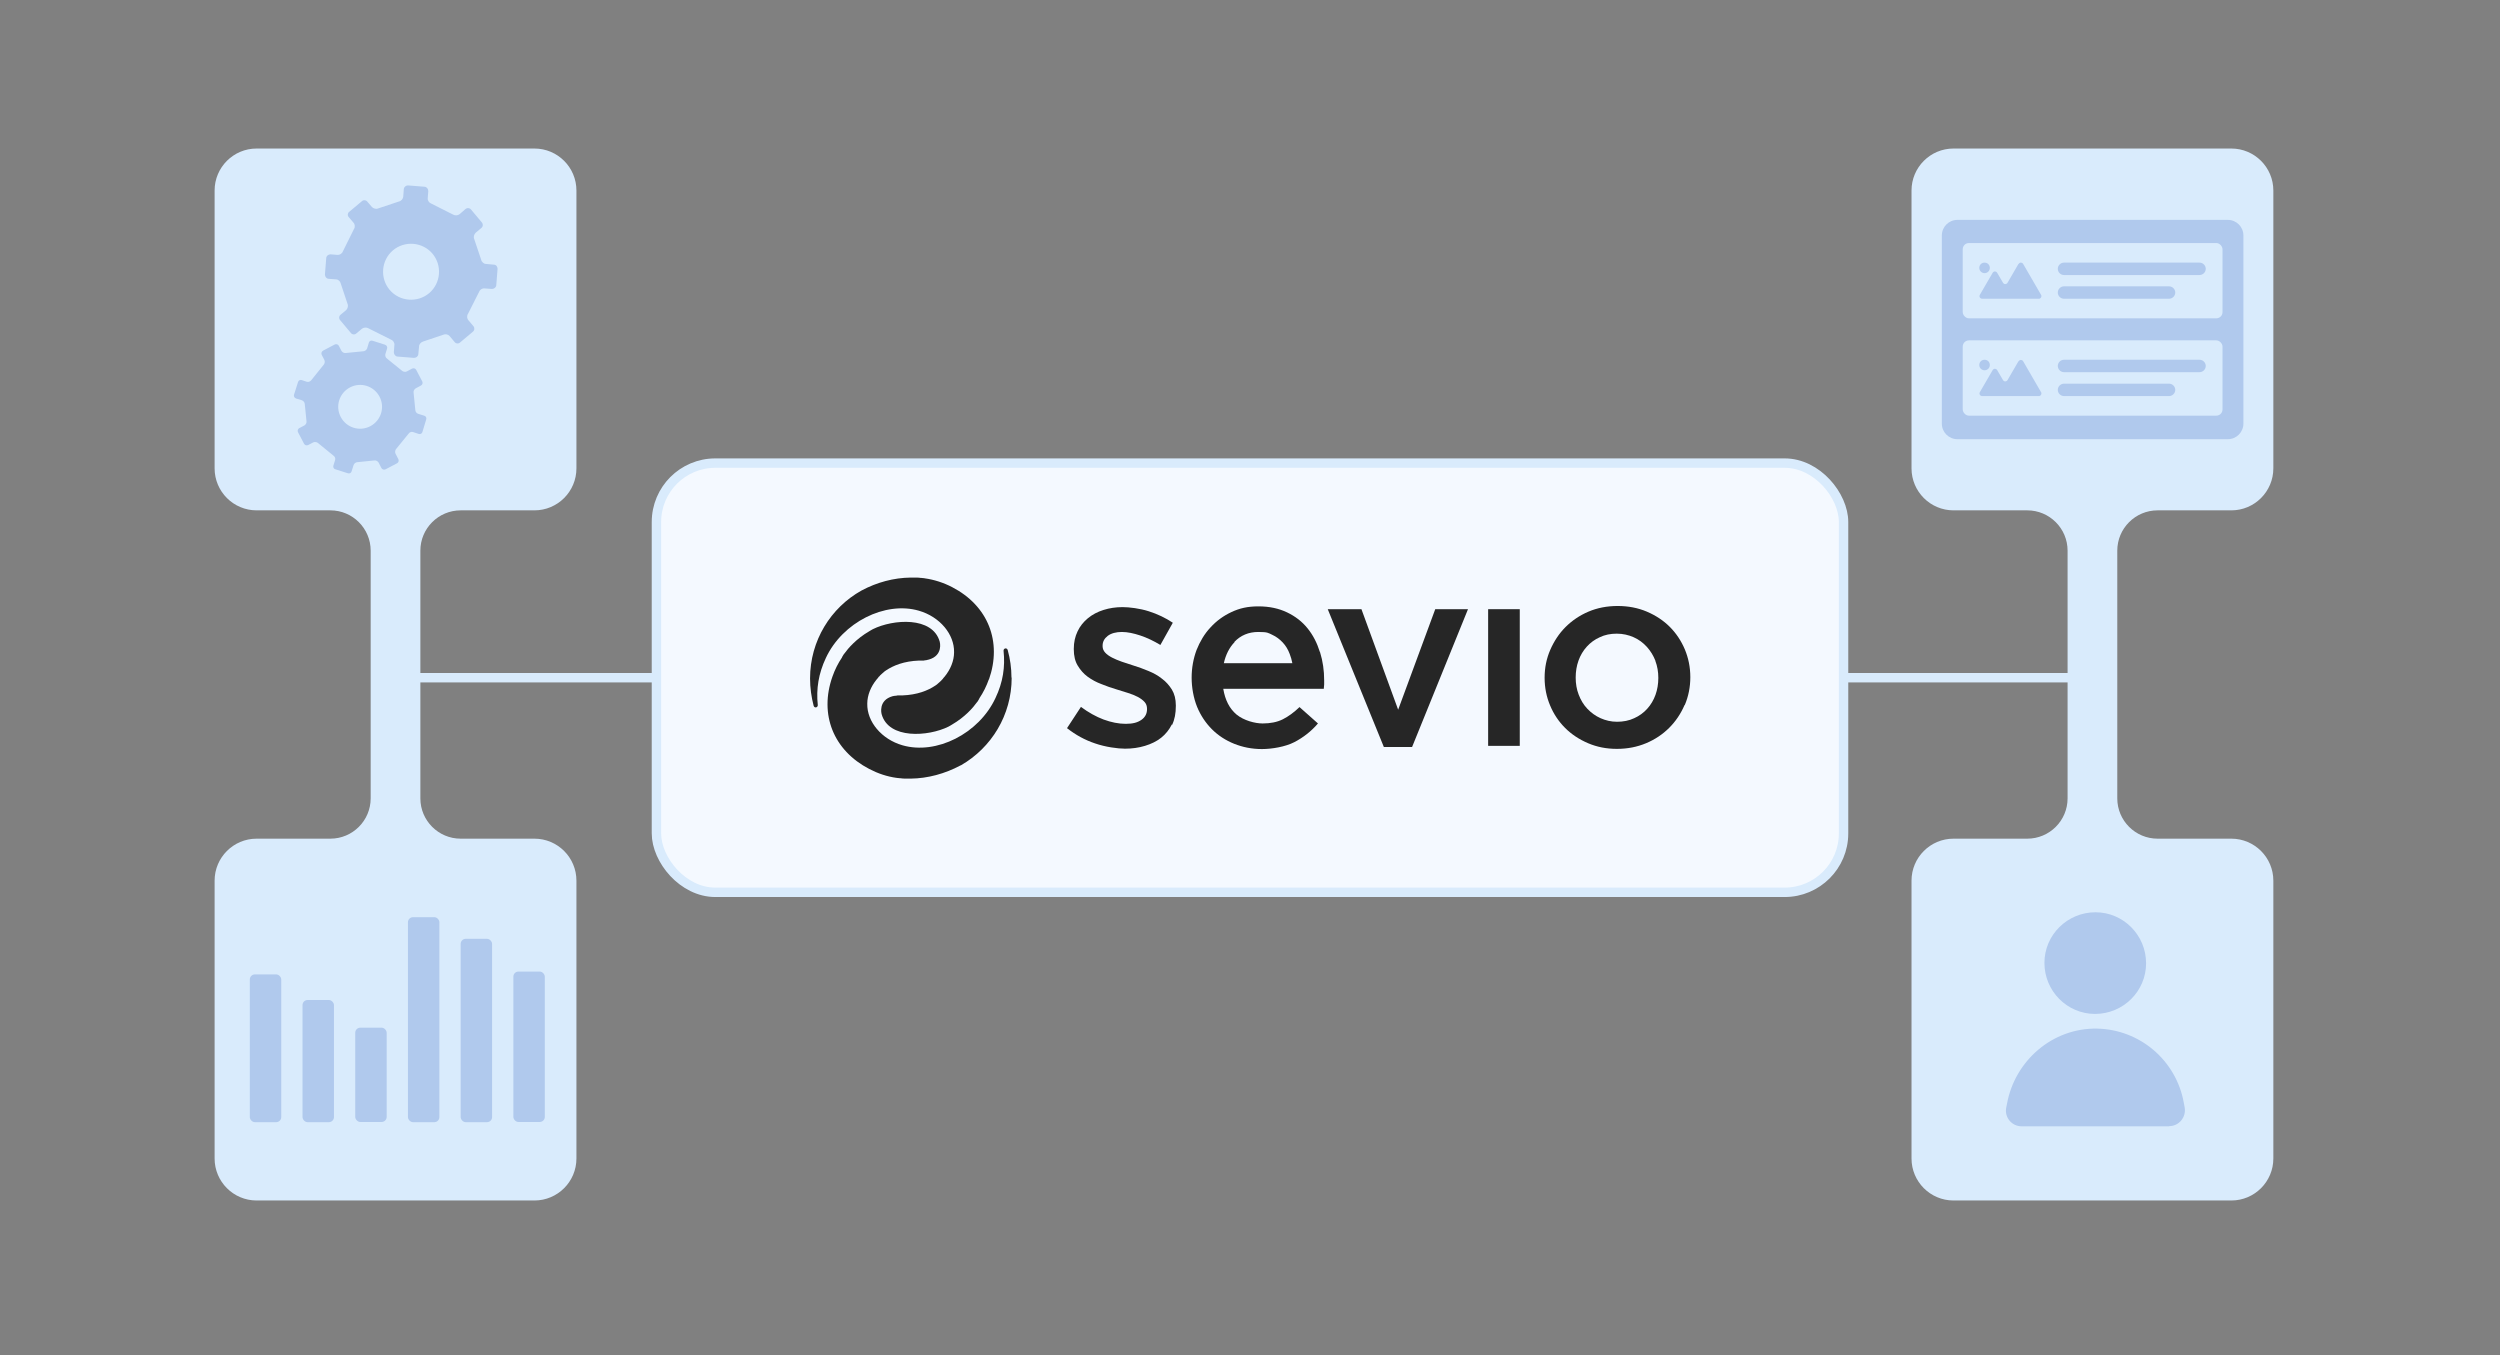
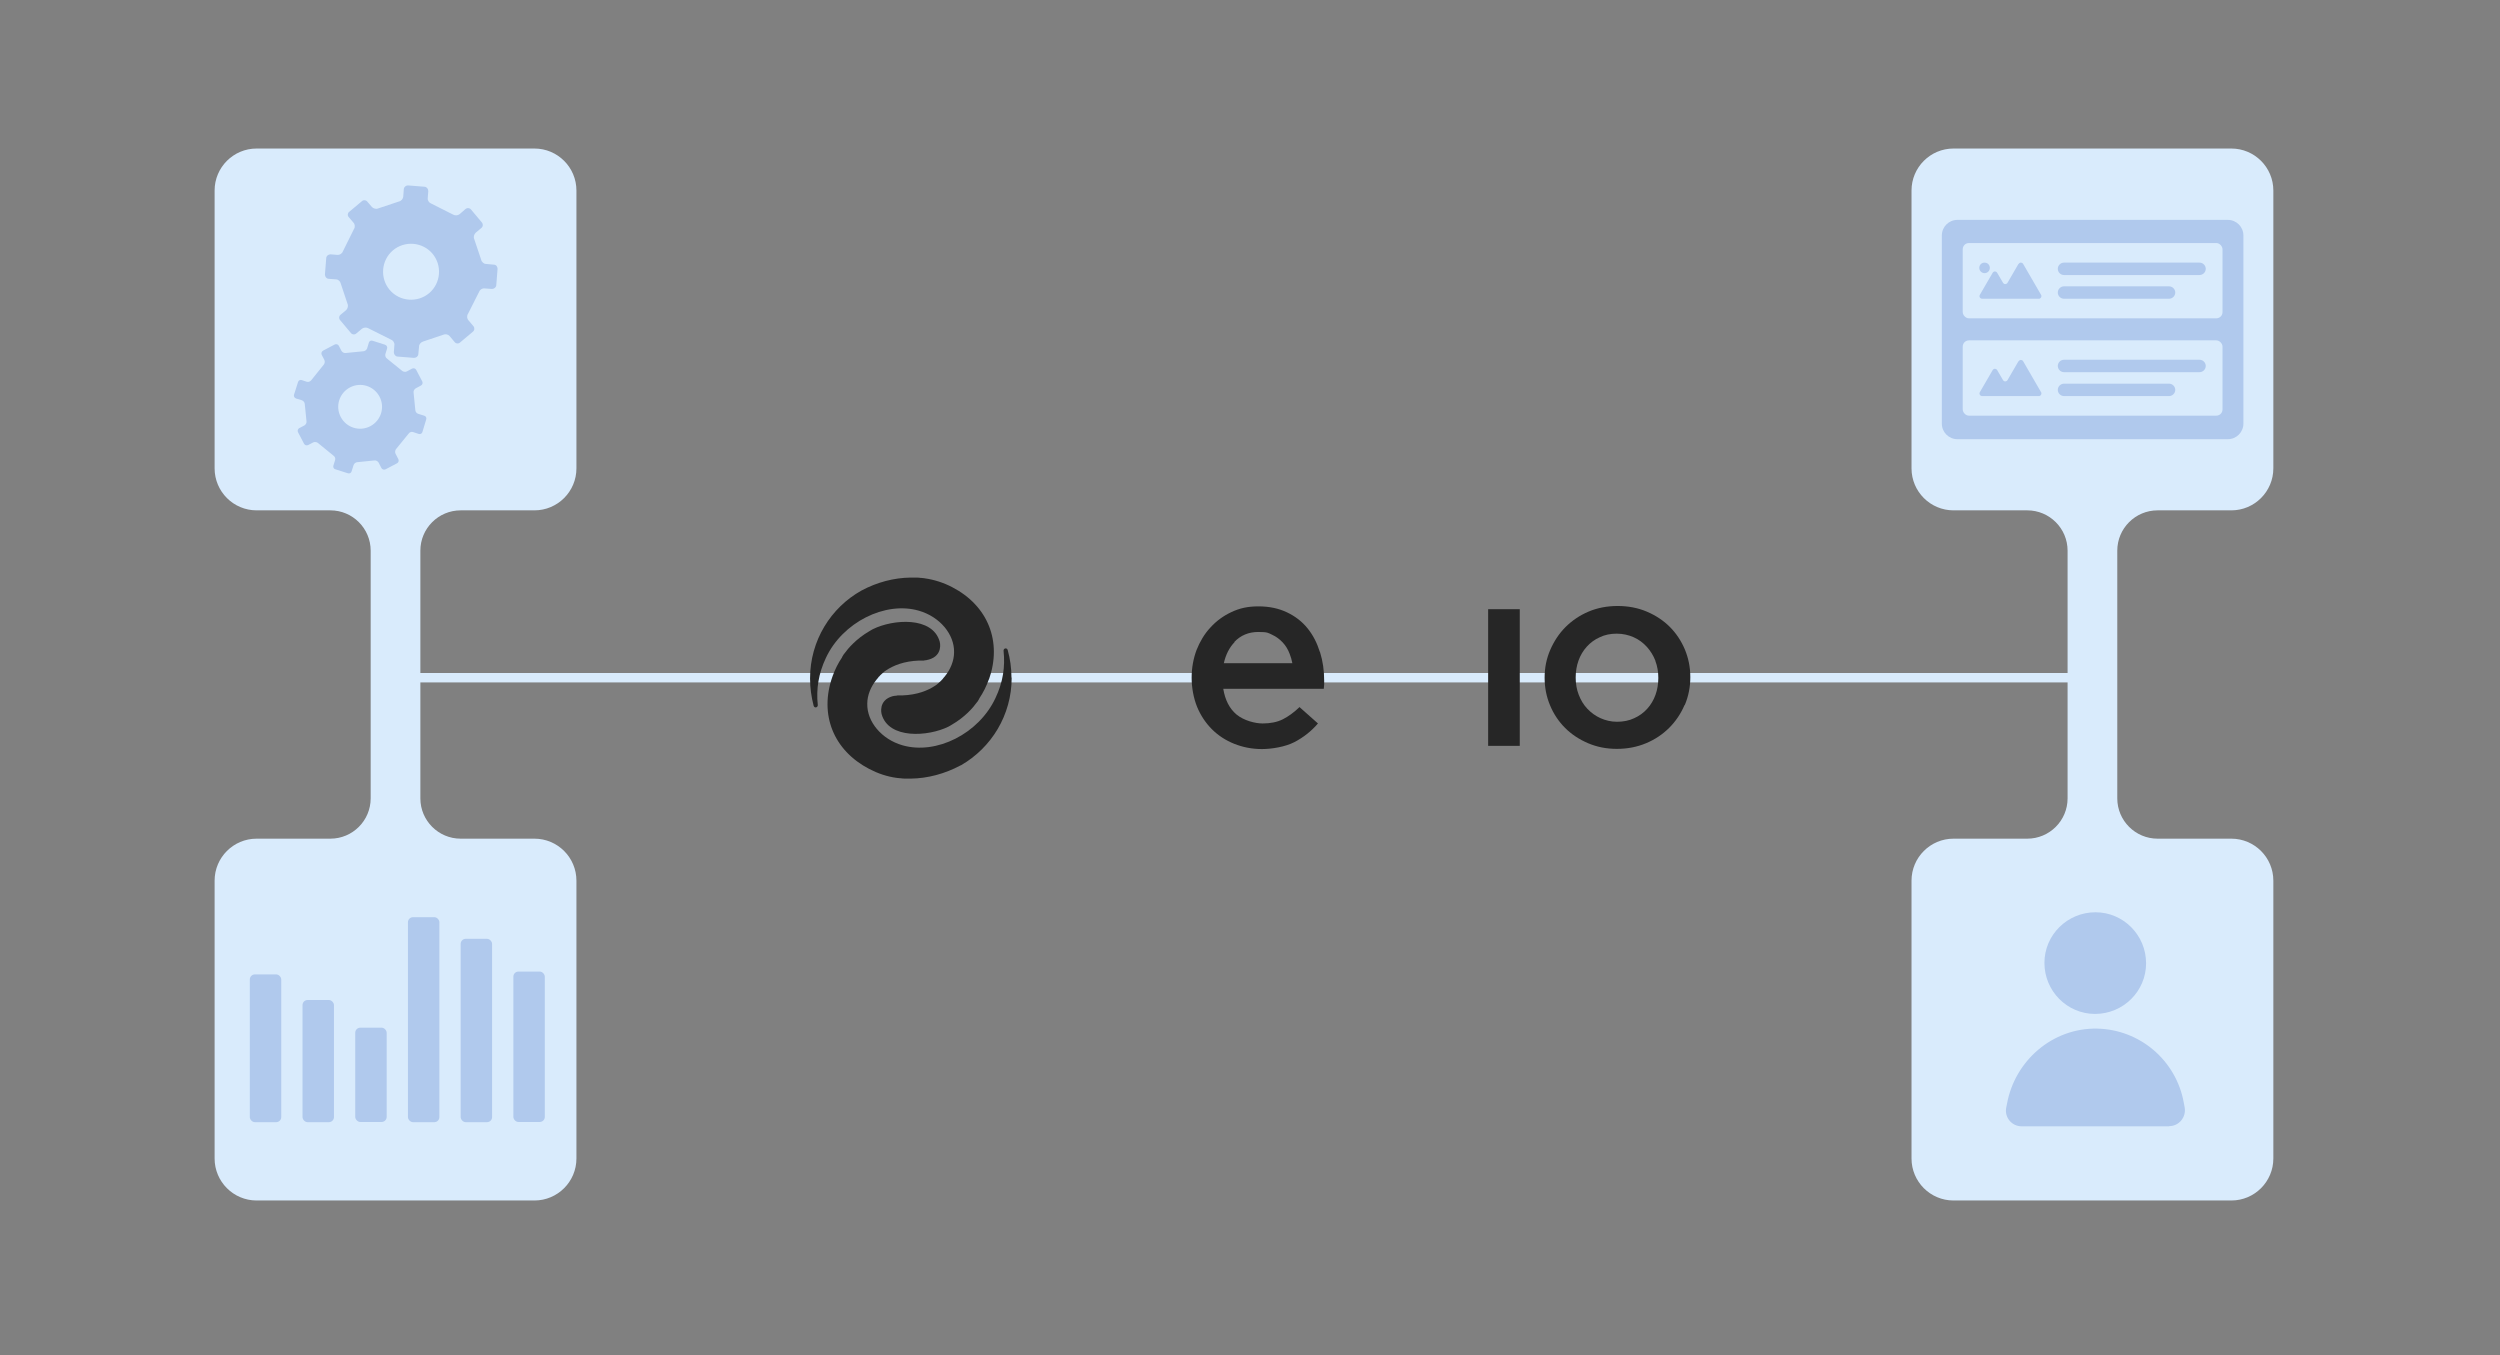
<svg xmlns="http://www.w3.org/2000/svg" id="Layer_1" version="1.1" viewBox="0 0 1328 720">
  <rect x="0" y="0" width="1328" height="720" fill="#808080" stroke="none" />
  <defs>
    <style>
      .st0 {
        fill: #d9ebfc;
      }

      .st1 {
        fill: #f4f9ff;
        stroke: #d9ebfc;
        stroke-miterlimit: 10;
        stroke-width: 5px;
      }

      .st2 {
        fill: #262626;
      }

      .st3 {
        fill: #b0c9ed;
      }
    </style>
  </defs>
  <line class="st1" x1="212.4" y1="360" x2="1113.6" y2="360" />
  <path class="st0" d="M283.9,271.1c12.3,0,22.3-10,22.3-22.3V101.2c0-12.3-10-22.3-22.3-22.3h-147.6c-12.3,0-22.3,10-22.3,22.3v147.6c0,12.3,10,22.3,22.3,22.3h39.2c11.8,0,21.4,9.6,21.4,21.4v131.6c0,11.8-9.6,21.4-21.4,21.4h-39.2c-12.3,0-22.3,10-22.3,22.3v147.6c0,12.3,10,22.3,22.3,22.3h147.6c12.3,0,22.3-10,22.3-22.3v-147.6c0-12.3-10-22.3-22.3-22.3h-39.2c-11.8,0-21.4-9.6-21.4-21.4v-131.6c0-11.8,9.6-21.4,21.4-21.4h39.2Z" />
  <path class="st0" d="M1185.3,271.1c12.3,0,22.3-10,22.3-22.3V101.2c0-12.3-10-22.3-22.3-22.3h-147.6c-12.3,0-22.3,10-22.3,22.3v147.6c0,12.3,10,22.3,22.3,22.3h39.2c11.8,0,21.4,9.6,21.4,21.4v131.6c0,11.8-9.6,21.4-21.4,21.4h-39.2c-12.3,0-22.3,10-22.3,22.3v147.6c0,12.3,10,22.3,22.3,22.3h147.6c12.3,0,22.3-10,22.3-22.3v-147.6c0-12.3-10-22.3-22.3-22.3h-39.2c-11.8,0-21.4-9.6-21.4-21.4v-131.6c0-11.8,9.6-21.4,21.4-21.4h39.2Z" />
-   <rect class="st1" x="348.7" y="246" width="630.6" height="228" rx="31.3" ry="31.3" />
  <g>
    <path class="st2" d="M537.4,360c0,19.9-10.8,37.2-26.9,46.5-.1,0-.2.1-.3.1-8.2,4.4-17.4,6.9-26.4,7-.5,0-.9,0-1.4,0-.4,0-.9,0-1.3,0-.1,0-.3,0-.4,0-.8,0-1.6-.1-2.4-.2-.3,0-.7,0-1-.1-.3,0-.6,0-.9-.1,0,0-.1,0-.2,0-5-.7-9.8-2.3-14.4-4.7-19.1-9.9-26.7-29-19.6-49.1,1.3-3.7,3-7.1,5.1-10.2h0c0-.1,0-.2.1-.3,0,0,.2-.4.6-1,.2-.3.3-.5.6-.8,1.9-2.7,6.3-7.8,13.2-11.8.3-.2.6-.4,1-.6.3-.2.6-.3.9-.5,10.7-5.3,31.7-6.9,35.5,6.7,0,0,2,7.3-5.9,9.5,0,0,0,0-.1,0-.4.1-.8.2-1.2.3-.4,0-.9.1-1.3.2-.3,0-.5,0-.8,0-.3,0-.5,0-.8,0-.1,0-.2,0-.4,0s-.3,0-.5,0c-8,.3-13.6,2.6-17.5,5.2-.4.3-.8.5-1.1.8,0,0-.1.1-.2.2-.3.2-.5.4-.7.6-.4.3-.7.6-1.1,1-.2.2-.4.5-.6.7h-.1c-.4.6-.8,1.1-1.2,1.5-3.1,3.8-5,8.4-5,12.9-.2,9.6,7.6,18.9,18.7,22.1,18,5.2,40.6-6.2,49.4-25.1,4-8.4,5.2-16.5,4.3-25.1-.1-1.4,1.8-1.8,2.2-.4,1.3,4.7,2,9.6,2,14.6" />
    <path class="st2" d="M525.3,360.8c-1.3,3.7-3,7.1-5.1,10.2h0c0,.1,0,.2-.1.3,0,0-.2.4-.6,1-.1.2-.3.5-.6.8-1.9,2.7-6.3,7.8-13.2,11.8-.3.2-.6.4-1,.6-.3.2-.6.3-.9.5-10.7,5.3-31.8,6.8-35.5-6.7,0,0-2-7.3,5.9-9.5,0,0,0,0,.1,0,.4-.1.8-.2,1.2-.2.4,0,.9-.1,1.3-.2.3,0,.5,0,.8,0,.3,0,.5,0,.8,0,.1,0,.2,0,.4,0s.3,0,.5,0c8-.3,13.6-2.6,17.5-5.2.4-.3.8-.5,1.1-.8,0,0,.1-.1.2-.2.3-.2.5-.4.7-.6.4-.3.7-.6,1.1-1,.2-.2.4-.5.6-.7h.1c.4-.6.8-1.1,1.2-1.5,3.1-3.8,5-8.4,5-12.9.2-9.6-7.6-18.9-18.7-22.1-17.9-5.2-40.6,6.2-49.4,25.1-3.9,8.3-5.2,16.4-4.3,25,.1,1.4-1.8,1.8-2.2.4-1.2-4.6-1.9-9.5-1.9-14.5,0-20.1,11-37.6,27.3-46.7,8.2-4.4,17.2-6.8,26.2-6.9.5,0,.9,0,1.4,0,.4,0,.9,0,1.3,0,.1,0,.3,0,.4,0,.8,0,1.6.1,2.4.2.3,0,.7,0,1,.1.3,0,.6,0,.9.1,5,.7,10,2.3,14.6,4.7,19.1,9.9,26.6,29,19.5,49.1" />
-     <path class="st2" d="M622.5,384.8c-1.4,2.8-3.3,5.2-5.7,7.1-2.4,1.9-5.3,3.3-8.6,4.3-3.3,1-6.8,1.5-10.6,1.5s-10.5-.9-15.9-2.8c-5.4-1.8-10.3-4.5-14.9-8.1l7.4-11.3c3.9,2.9,8,5.2,12,6.7,4.1,1.5,8,2.3,11.8,2.3s6.3-.7,8.3-2.1c2-1.4,3-3.3,3-5.7v-.2c0-1.4-.4-2.6-1.3-3.6-.9-1-2.1-1.9-3.6-2.7-1.5-.8-3.3-1.5-5.2-2.1-2-.6-4-1.2-6.1-1.9-2.7-.8-5.3-1.7-8-2.8-2.7-1-5.1-2.3-7.3-3.9-2.2-1.6-3.9-3.6-5.3-5.9-1.4-2.3-2.1-5.2-2.1-8.7v-.3c0-3.4.7-6.5,2-9.2,1.3-2.8,3.2-5.1,5.5-7,2.3-1.9,5.1-3.4,8.3-4.4,3.2-1,6.5-1.5,10.1-1.5s9.2.7,13.9,2.2c4.7,1.5,8.9,3.5,12.8,6.1l-6.6,11.8c-3.5-2.1-7-3.8-10.6-5-3.6-1.2-6.9-1.9-9.9-1.9s-5.7.7-7.5,2.1c-1.8,1.4-2.7,3.1-2.7,5.2v.3c0,1.3.5,2.4,1.4,3.4.9,1,2.1,1.8,3.6,2.6,1.5.8,3.3,1.5,5.2,2.2,2,.7,4,1.3,6.1,2,2.7.8,5.3,1.8,8,2.9s5.1,2.4,7.2,4.1c2.2,1.6,3.9,3.6,5.3,5.8,1.4,2.3,2.1,5.1,2.1,8.4v.3c0,3.9-.6,7.2-2,10.1" />
-     <polygon class="st2" points="762.4 323.6 779.8 323.6 750.1 396.8 735.1 396.8 705.3 323.6 723.2 323.6 742.7 377 762.4 323.6" />
    <rect class="st2" x="790.5" y="323.6" width="16.8" height="72.6" />
    <path class="st2" d="M894.8,374.6c-2,4.6-4.7,8.6-8.1,12-3.4,3.4-7.5,6.2-12.3,8.2-4.8,2-9.9,3-15.5,3s-10.6-1-15.3-3c-4.7-2-8.8-4.7-12.2-8.1-3.4-3.4-6.1-7.4-8-12-1.9-4.5-2.9-9.4-2.9-14.7s1-10.2,3-14.8c2-4.6,4.7-8.7,8.1-12.1s7.5-6.2,12.2-8.2c4.7-2,9.9-3,15.5-3s10.8,1,15.5,3c4.7,2,8.8,4.7,12.2,8.1,3.4,3.4,6.1,7.5,8,12,1.9,4.6,2.9,9.5,2.9,14.7,0,5.2-1,10.2-2.9,14.7M879.4,351.1c-1.1-2.8-2.6-5.3-4.6-7.5-2-2.2-4.3-3.9-7-5.1-2.7-1.2-5.7-1.9-9-1.9s-6.3.6-9,1.9c-2.7,1.2-5,2.9-6.9,5-1.9,2.1-3.4,4.6-4.4,7.4-1,2.8-1.5,5.8-1.5,9s.5,6.3,1.6,9.1c1.1,2.9,2.6,5.4,4.6,7.5,2,2.1,4.3,3.8,7,5,2.7,1.2,5.6,1.9,8.8,1.9s6.4-.6,9.1-1.9c2.7-1.2,5-2.9,6.9-5,1.9-2.1,3.4-4.6,4.4-7.4,1-2.8,1.5-5.8,1.5-9,0-3.2-.5-6.2-1.6-9.1" />
    <path class="st2" d="M701.1,346.3c-1.5-4.8-3.6-8.9-6.5-12.5-2.9-3.6-6.5-6.4-10.9-8.5-4.4-2.1-9.4-3.2-15.2-3.2s-10,1-14.3,3c-4.3,2-8,4.7-11.2,8.2-3.2,3.4-5.6,7.5-7.4,12-1.7,4.6-2.6,9.5-2.6,14.7s1,10.8,2.9,15.5c1.9,4.6,4.6,8.6,7.9,11.9,3.3,3.3,7.3,5.9,11.8,7.7,4.5,1.8,9.4,2.8,14.7,2.8s12.5-1.2,17.3-3.7c4.8-2.5,9-5.8,12.5-9.9l-9.8-8.7c-2.9,2.8-5.9,5-8.9,6.5-3,1.5-6.6,2.2-10.7,2.2s-10-1.6-13.8-4.7c-3.8-3.2-6.1-7.7-7.1-13.7h53.4c0-.8.2-1.6.2-2.3,0-.7,0-1.5,0-2.2,0-5.2-.7-10.2-2.2-15M655.7,341c3.3-3.5,7.6-5.3,12.7-5.3s5.2.5,7.4,1.5c2.2,1,4,2.4,5.6,4.1,1.6,1.7,2.8,3.7,3.7,6.1.6,1.6,1.1,3.2,1.4,4.9h-36.4c1-4.5,2.9-8.3,5.7-11.2" />
  </g>
  <g>
    <path class="st3" d="M171.6,186.3c-.8.4-1.1,1.4-.7,2.2l1.4,2.7c.4.8.2,2-.4,2.6l-6.5,8.1c-.5.7-1.6,1.2-2.4.9l-2.7-.9c-.9-.3-1.8.2-2,1.1l-2.1,6.6c-.3.9.2,1.8,1.1,2.1l3,.9c.9.3,1.6,1.2,1.6,2.1l.9,8.9c.2.9-.3,1.9-1.1,2.4l-2.7,1.4c-.8.4-1.1,1.4-.7,2.2l3.2,6.1c.4.8,1.4,1.1,2.2.7l2.7-1.4c.8-.4,2-.2,2.6.4l8.1,6.6c.8.5,1.2,1.6.9,2.4l-.9,2.9c-.3.9.2,1.8,1.1,2l6.6,2.1c.9.3,1.8-.2,2-1.1l1-3.2c.3-.9,1.2-1.6,2.1-1.6l8.8-.9c.9-.2,1.9.3,2.4,1.1l1.5,2.9c.4.8,1.4,1.1,2.2.7l6.1-3.2c.8-.4,1.1-1.4.7-2.2l-1.5-2.9c-.4-.8-.2-2,.4-2.6l6.5-8c.5-.8,1.6-1.2,2.4-.9l3,1c.9.3,1.8-.2,2-1.1l2-6.6c.3-.9-.2-1.8-1.1-2l-3.2-1c-.9-.3-1.5-1.2-1.5-2.1l-.9-9c-.2-.9.3-1.9,1.1-2.4l2.8-1.5c.8-.4,1.1-1.4.7-2.2l-3.2-6.1c-.4-.8-1.4-1.1-2.2-.7l-2.8,1.5c-.8.4-2,.2-2.6-.4l-7.9-6.4c-.8-.5-1.1-1.6-.9-2.4l.9-2.9c.3-.9-.2-1.8-1.1-2.1l-6.6-2.1c-.9-.3-1.8.2-2,1.1l-.9,3c-.3.8-1.2,1.5-2.1,1.5l-9.1.9c-.9.2-1.9-.3-2.4-1.1l-1.4-2.7c-.4-.8-1.4-1.1-2.2-.7l-6.1,3.2ZM201.6,210.7c3,5.7.8,12.7-4.9,15.7-5.7,3-12.7.8-15.7-4.9-3-5.7-.8-12.7,4.9-15.7,5.7-3,12.7-.8,15.7,4.9Z" />
    <path class="st3" d="M185.5,112.5c-.9.7-1,2.1-.2,2.9l2.5,2.9c.8.9.9,2.4.2,3.4l-5.9,11.9c-.4,1.1-1.7,1.9-2.8,1.8l-3.7-.3c-1.2,0-2.2.8-2.3,1.9l-.7,8.8c0,1.2.8,2.2,1.9,2.3l4,.3c1.2,0,2.3,1.1,2.5,2.2l3.6,10.8c.5,1,.1,2.5-.7,3.3l-3,2.5c-.9.7-1,2.1-.2,2.9l5.7,6.8c.7.9,2.1,1,2.9.2l3-2.5c.9-.7,2.4-.8,3.4-.2l12,6c1.1.4,1.9,1.6,1.8,2.8l-.3,3.9c0,1.1.8,2.2,1.9,2.3l8.8.7c1.2,0,2.2-.8,2.3-1.9l.4-4.2c0-1.2,1.1-2.3,2.2-2.6l10.7-3.6c1.1-.5,2.5-.2,3.3.7l2.7,3.2c.7.9,2.1,1,2.9.2l6.8-5.7c.9-.7,1-2.1.3-2.9l-2.7-3.2c-.8-.9-.9-2.4-.2-3.4l5.9-11.7c.4-1.1,1.6-1.9,2.8-1.8l4,.3c1.1,0,2.2-.8,2.3-1.9l.7-8.8c0-1.2-.8-2.2-1.9-2.2l-4.3-.4c-1.1,0-2.3-1.1-2.5-2.2l-3.7-11c-.5-1-.1-2.5.7-3.3l3.1-2.6c.9-.7,1-2.1.2-3l-5.7-6.8c-.7-.9-2.1-1-3-.2l-3.1,2.7c-.9.7-2.4.8-3.4.2l-11.7-5.9c-1.1-.4-1.9-1.6-1.8-2.8l.3-3.8c0-1.1-.8-2.2-1.9-2.3l-8.8-.7c-1.1-.1-2.2.8-2.3,1.9l-.3,4.1c-.1,1.1-1.1,2.3-2.2,2.5l-11.1,3.7c-1,.5-2.5.1-3.3-.7l-2.5-2.9c-.7-.9-2.1-1-2.9-.2l-6.8,5.7ZM229.7,134.7c5.3,6.3,4.5,15.7-1.7,21-6.3,5.3-15.7,4.5-21-1.7-5.3-6.3-4.5-15.7,1.7-21,6.3-5.3,15.7-4.5,21,1.7Z" />
  </g>
  <g>
    <rect class="st3" x="132.7" y="517.6" width="16.7" height="78.5" rx="2.7" ry="2.7" />
    <rect class="st3" x="160.7" y="531.2" width="16.7" height="64.9" rx="2.7" ry="2.7" />
    <rect class="st3" x="188.7" y="545.9" width="16.7" height="50.1" rx="2.7" ry="2.7" />
    <rect class="st3" x="216.7" y="487.2" width="16.7" height="108.9" rx="2.7" ry="2.7" />
    <rect class="st3" x="244.7" y="498.7" width="16.7" height="97.4" rx="2.7" ry="2.7" />
    <rect class="st3" x="272.7" y="516.1" width="16.7" height="79.9" rx="2.7" ry="2.7" />
  </g>
  <g>
    <path class="st3" d="M1152.2,598.3h-78.3c-5.2,0-9.2-4.7-8.2-9.9l.4-2c4.2-23.1,24.3-40.4,47.8-40,22.7.4,42,16.8,46.1,39.2l.5,2.7c.9,5.1-3,9.9-8.2,9.9Z" />
    <path class="st3" d="M1140,511.7c0,14.9-12.2,26.9-27.1,26.9-14.9,0-26.9-12.2-26.9-27.1,0-14.9,12.2-26.9,27.1-26.9,14.9,0,26.9,12.2,26.9,27.1Z" />
  </g>
  <g>
    <path class="st3" d="M1183.4,116.8h-143.6c-4.6,0-8.3,3.7-8.3,8.3v99.9c0,4.6,3.7,8.3,8.3,8.3h143.6c4.6,0,8.3-3.7,8.3-8.3v-99.9c0-4.6-3.7-8.3-8.3-8.3Z" />
    <path class="st3" d="M1186.4,122c-1.2-1.2-2.8-1.9-4.5-1.9h-140.6c-1.7,0-3.4.7-4.6,1.9-1.2,1.2-1.9,2.9-1.9,4.6v96.7c0,.8.2,1.7.5,2.5.3.8.8,1.5,1.4,2.1.6.6,1.3,1.1,2.1,1.4.8.3,1.6.5,2.5.5h140.6c1.7,0,3.3-.7,4.5-1.9s1.9-2.8,1.9-4.5v-96.8c0-1.7-.7-3.3-1.9-4.5Z" />
  </g>
  <g>
    <g>
      <rect class="st0" x="1042.6" y="129.1" width="138" height="40" rx="3.3" ry="3.3" />
      <g>
        <path class="st3" d="M1072.2,140.2l-5.8,10c-.1.2-.3.4-.5.5s-.5.2-.7.2-.5,0-.7-.2c-.2-.1-.4-.3-.5-.5l-3.1-5.3c-.1-.2-.3-.4-.5-.5s-.5-.2-.7-.2-.5,0-.7.2c-.2.1-.4.3-.5.5l-6.8,11.7c-.1.2-.2.5-.2.7s0,.5.2.7c.1.2.3.4.5.5s.5.2.7.2h30.1c.3,0,.5,0,.7-.2.2-.1.4-.3.5-.5.1-.2.2-.5.2-.7s0-.5-.2-.7l-9.5-16.4c-.1-.2-.3-.4-.5-.5s-.5-.2-.7-.2-.5,0-.7.2c-.2.1-.4.3-.5.5Z" />
        <path class="st3" d="M1054.2,145.1c1.5,0,2.8-1.2,2.8-2.8s-1.2-2.8-2.8-2.8-2.8,1.2-2.8,2.8,1.3,2.8,2.8,2.8Z" />
        <path class="st3" d="M1168.4,139.5h-72c-1.8,0-3.3,1.5-3.3,3.3s1.5,3.3,3.3,3.3h72c1.8,0,3.3-1.5,3.3-3.3s-1.5-3.3-3.3-3.3Z" />
        <path class="st3" d="M1152.2,152.1h-55.8c-1.8,0-3.3,1.5-3.3,3.3s1.5,3.3,3.3,3.3h55.8c1.8,0,3.3-1.5,3.3-3.3,0-1.8-1.5-3.3-3.3-3.3Z" />
      </g>
    </g>
    <g>
      <rect class="st0" x="1042.6" y="180.8" width="138" height="40" rx="3.3" ry="3.3" />
      <g>
        <path class="st3" d="M1072.2,191.9l-5.8,10c-.1.2-.3.4-.5.5s-.5.2-.7.2-.5,0-.7-.2c-.2-.1-.4-.3-.5-.5l-3.1-5.3c-.1-.2-.3-.4-.5-.5s-.5-.2-.7-.2-.5,0-.7.2c-.2.1-.4.3-.5.5l-6.8,11.7c-.1.2-.2.5-.2.7s0,.5.2.7c.1.2.3.4.5.5s.5.2.7.2h30.1c.3,0,.5,0,.7-.2.2-.1.4-.3.5-.5.1-.2.2-.5.2-.7s0-.5-.2-.7l-9.5-16.4c-.1-.2-.3-.4-.5-.5s-.5-.2-.7-.2-.5,0-.7.2c-.2.1-.4.3-.5.5Z" />
-         <path class="st3" d="M1054.2,196.7c1.5,0,2.8-1.2,2.8-2.8s-1.2-2.8-2.8-2.8-2.8,1.2-2.8,2.8,1.3,2.8,2.8,2.8Z" />
        <path class="st3" d="M1168.4,191.1h-72c-1.8,0-3.3,1.5-3.3,3.3s1.5,3.3,3.3,3.3h72c1.8,0,3.3-1.5,3.3-3.3s-1.5-3.3-3.3-3.3Z" />
        <path class="st3" d="M1152.2,203.8h-55.8c-1.8,0-3.3,1.5-3.3,3.3s1.5,3.3,3.3,3.3h55.8c1.8,0,3.3-1.5,3.3-3.3,0-1.8-1.5-3.3-3.3-3.3Z" />
      </g>
    </g>
  </g>
</svg>